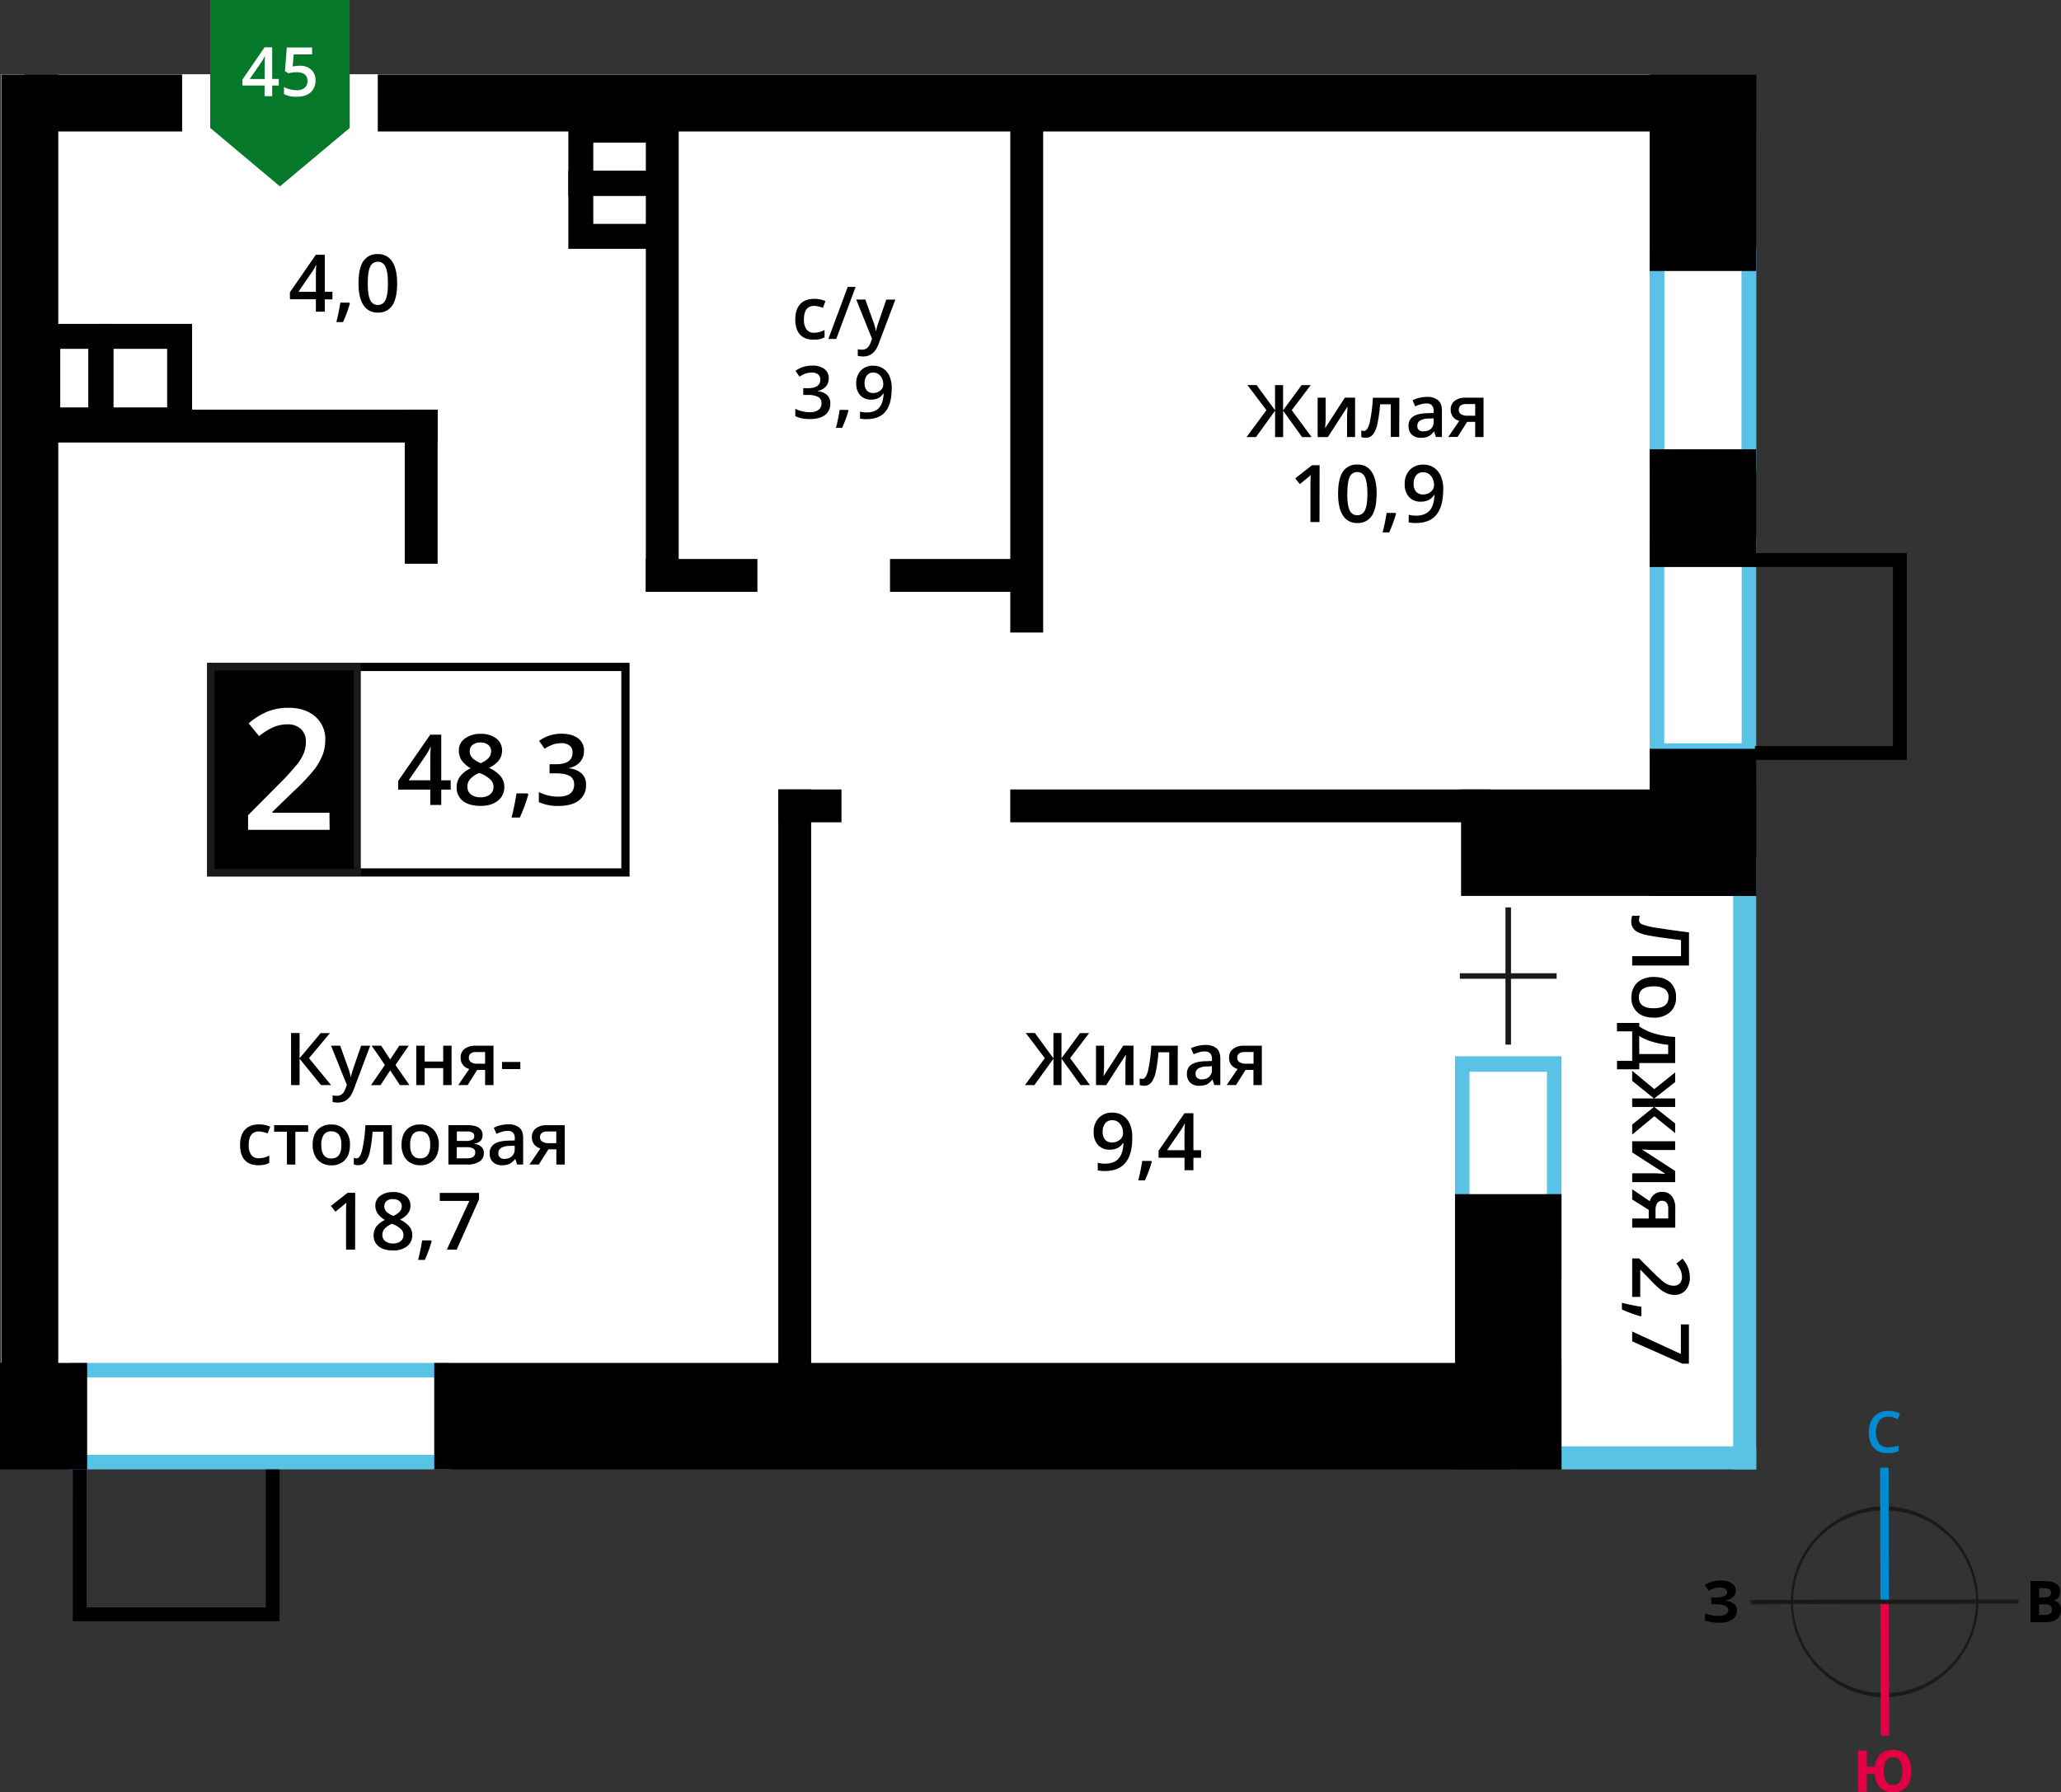
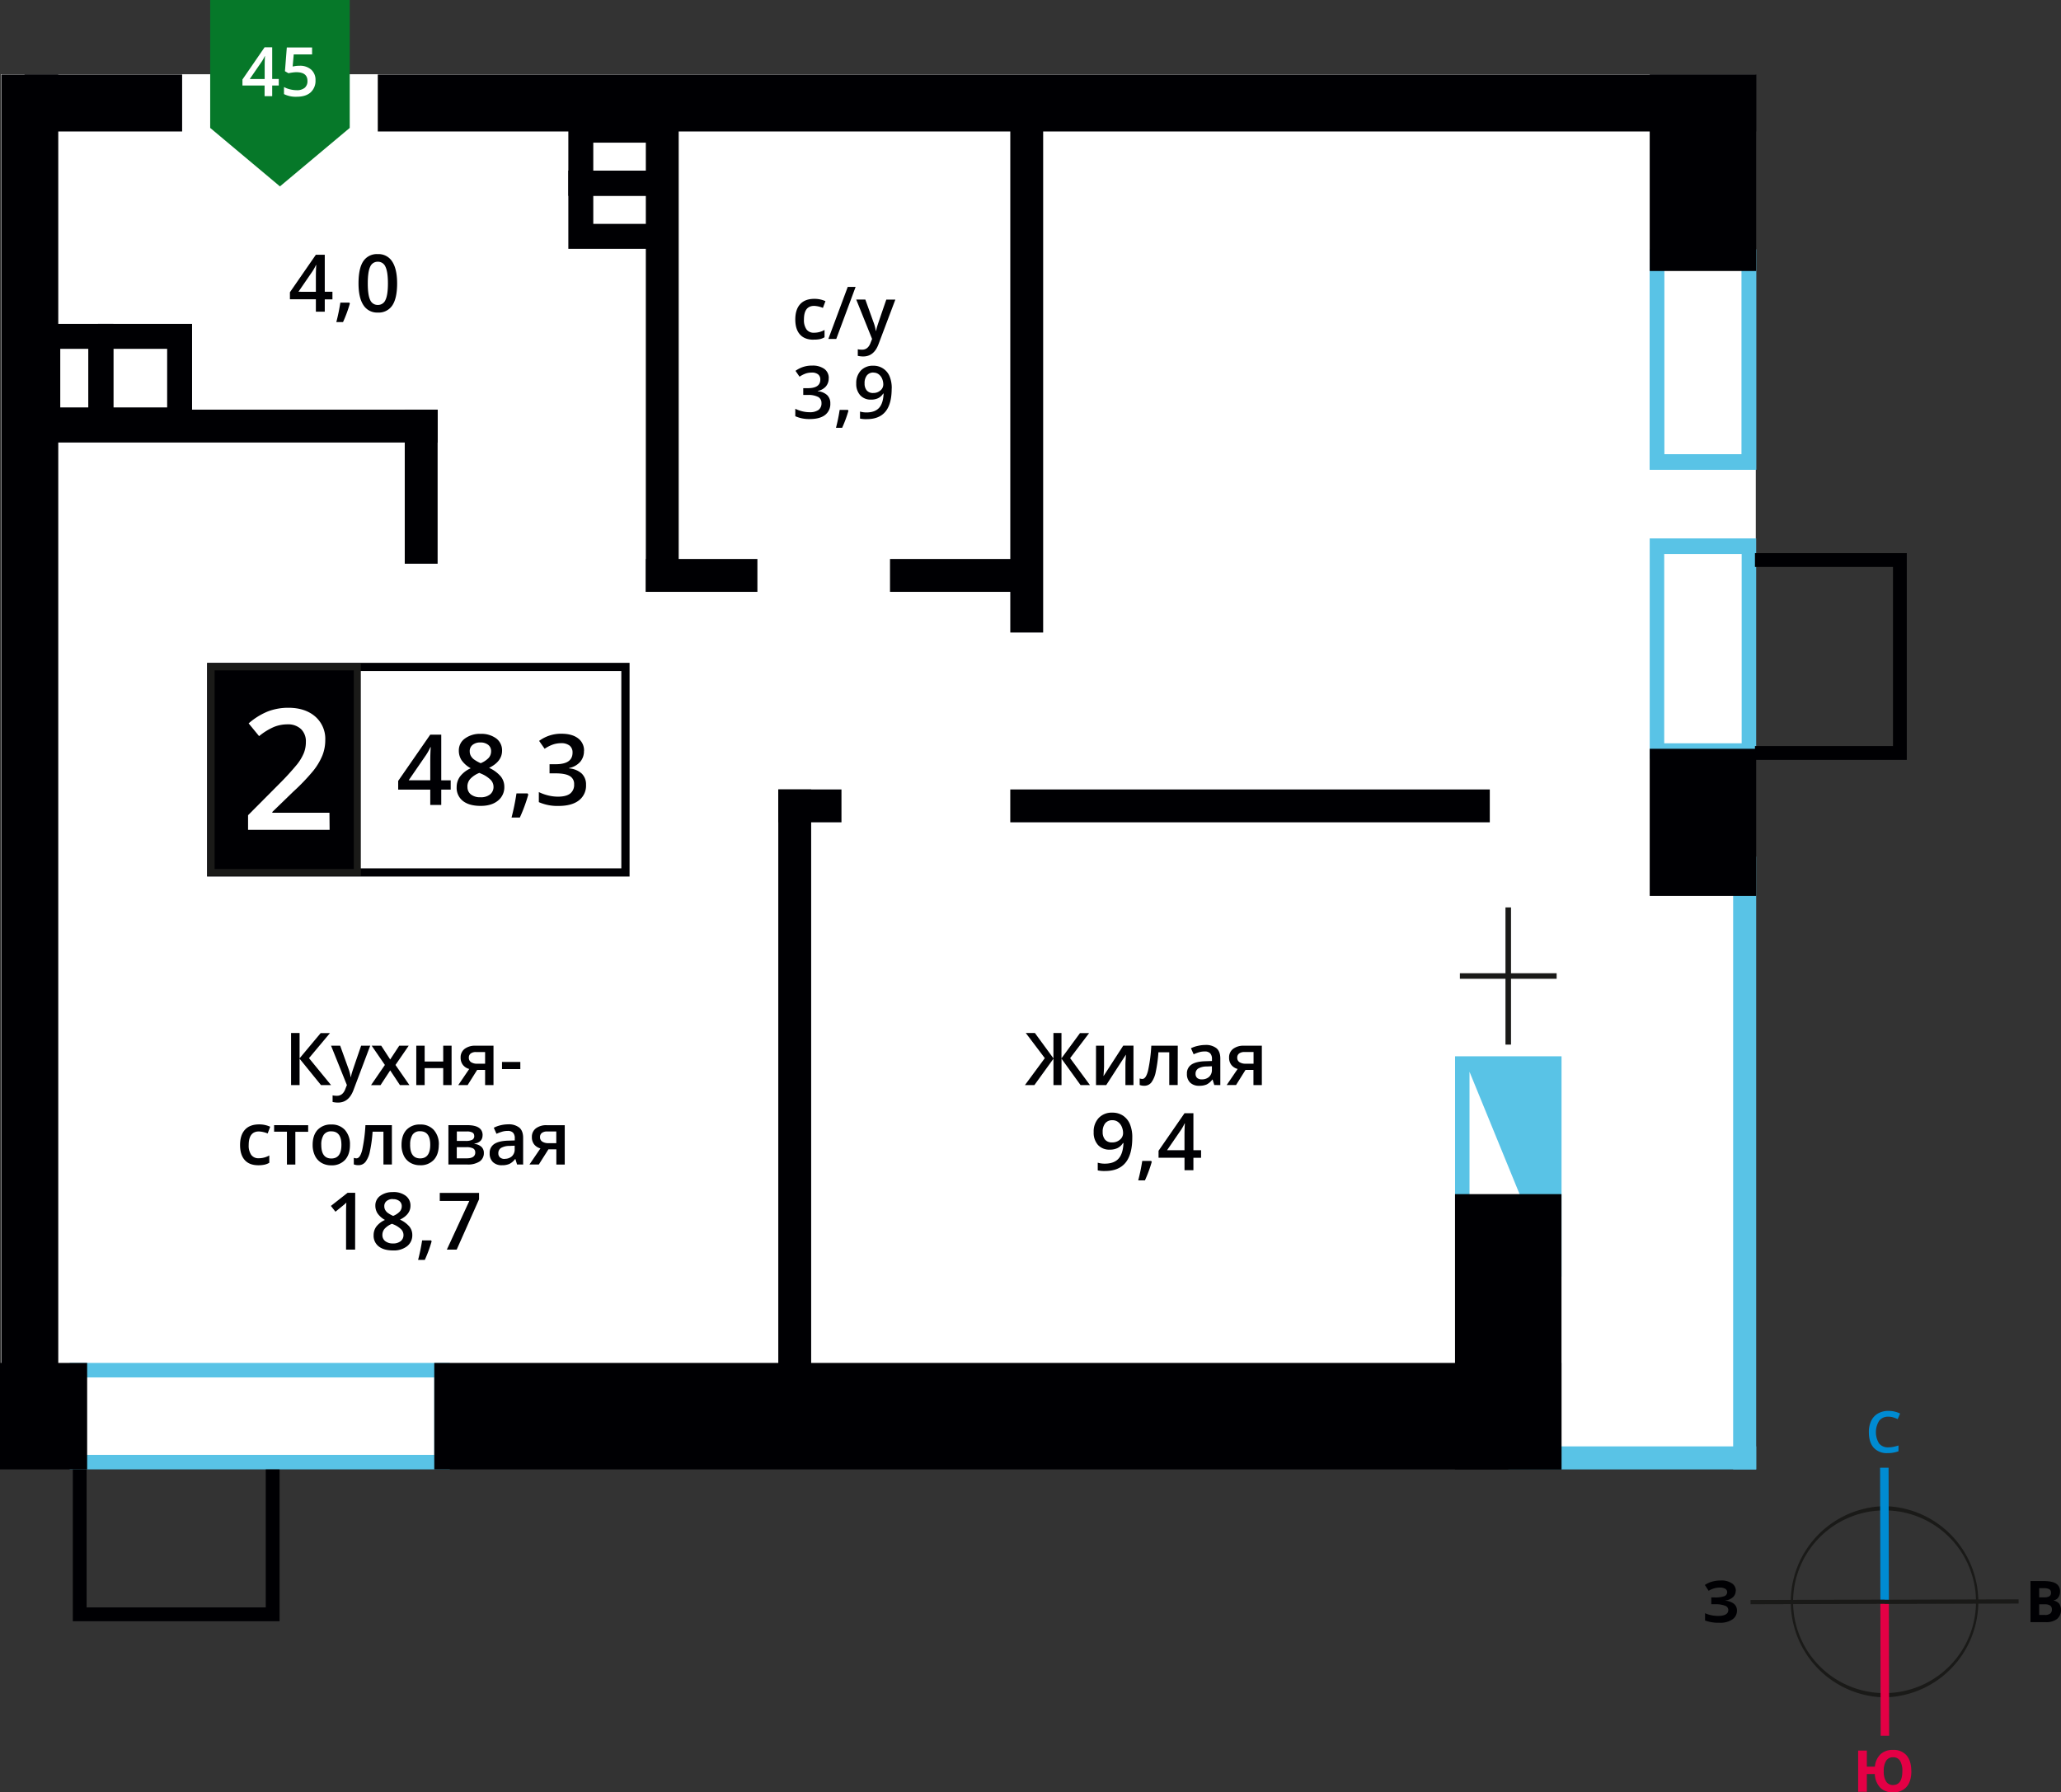
<svg xmlns="http://www.w3.org/2000/svg" viewBox="0 0 1024 890.65">
  <rect x="0" y="0" width="1024" height="890.65" fill="#333333" stroke="none" />
  <title>P15_s1_f6_45</title>
  <path d="M298.39,318.55a47.51,47.51,0,0,1-.1-95h.1a47.51,47.51,0,0,1,.1,95Zm-.09-92.9a45.39,45.39,0,0,0,.09,90.79h.1a45.39,45.39,0,0,0-.1-90.79Z" transform="translate(637.94 524.89)" style="fill:#1a1a18" />
  <rect x="296.22" y="204.46" width="4.22" height="66.59" transform="translate(637.43 525.55) rotate(-0.13)" style="fill:#008bd2" />
  <rect x="296.36" y="271.05" width="4.22" height="66.59" transform="translate(637.28 525.55) rotate(-0.13)" style="fill:#e40045" />
  <rect x="231.82" y="270.06" width="66.59" height="2.11" transform="translate(637.13 525.69) rotate(-0.17)" style="fill:#1a1a18" />
  <rect x="298.4" y="269.92" width="66.59" height="2.11" transform="translate(637.13 525.89) rotate(-0.17)" style="fill:#1a1a18" />
  <path d="M300.27,179.08a5.5,5.5,0,0,0-4.53,2,10.69,10.69,0,0,0-.06,11.31,5.6,5.6,0,0,0,4.59,1.93,12.06,12.06,0,0,0,2.52-.26c.81-.17,1.66-.4,2.53-.66v2.87a15.34,15.34,0,0,1-5.45.91A8.71,8.71,0,0,1,293,194.5q-2.41-2.72-2.4-7.78a12.59,12.59,0,0,1,1.16-5.58,8.3,8.3,0,0,1,3.38-3.66,10.2,10.2,0,0,1,5.19-1.27,12.93,12.93,0,0,1,5.79,1.31l-1.2,2.78a17.05,17.05,0,0,0-2.19-.86,7.88,7.88,0,0,0-2.43-.37" transform="translate(637.94 524.89)" style="fill:#008bd2" />
  <path d="M298,355.22a9.25,9.25,0,0,0,1.17,5.15,3.87,3.87,0,0,0,3.42,1.74q4.64,0,4.64-6.89a9.42,9.42,0,0,0-1.15-5.16,3.84,3.84,0,0,0-3.43-1.74,3.93,3.93,0,0,0-3.47,1.74,9.26,9.26,0,0,0-1.18,5.16m13.71,0q0,5-2.35,7.78a8.43,8.43,0,0,1-6.76,2.75,8.58,8.58,0,0,1-6.36-2.33,10.46,10.46,0,0,1-2.69-6.77H289.6v8.82h-4.33V345h4.33v8h4a9.69,9.69,0,0,1,2.78-6.18,8.75,8.75,0,0,1,6.22-2.15,8.38,8.38,0,0,1,6.75,2.74Q311.68,350.2,311.68,355.22Z" transform="translate(637.94 524.89)" style="fill:#e40045" />
  <path d="M375.23,272.29v5.32h2.82a4.17,4.17,0,0,0,2.64-.69,2.51,2.51,0,0,0,.85-2.09q0-2.54-3.64-2.54Zm0-3.44h2.52a4.62,4.62,0,0,0,2.55-.54,2,2,0,0,0,.79-1.81,1.81,1.81,0,0,0-.86-1.69,5.55,5.55,0,0,0-2.72-.51h-2.28Zm-4.33-8.1h6.36q4.35,0,6.31,1.24a4.31,4.31,0,0,1,2,3.94,5,5,0,0,1-.86,3,3.43,3.43,0,0,1-2.28,1.41v.14a4.52,4.52,0,0,1,2.8,1.62,5.9,5.9,0,0,1-1.16,7.52,8.72,8.72,0,0,1-5.49,1.56H370.9Z" transform="translate(637.94 524.89)" style="fill:#000003" />
  <path d="M224.44,265.54a4.22,4.22,0,0,1-1.4,3.26,6.91,6.91,0,0,1-3.79,1.64v.08a7.71,7.71,0,0,1,4.31,1.55,4.13,4.13,0,0,1,1.5,3.31,5.18,5.18,0,0,1-2.29,4.46,10.68,10.68,0,0,1-6.33,1.64,19.47,19.47,0,0,1-7.22-1.11v-3.64a13.11,13.11,0,0,0,3.08,1,16.79,16.79,0,0,0,3.31.36q5.15,0,5.16-3a2.29,2.29,0,0,0-1.65-2.08,12.8,12.8,0,0,0-4.9-.73h-1.92v-3.38H214a13.24,13.24,0,0,0,4.72-.61,2.1,2.1,0,0,0,1.48-2,1.92,1.92,0,0,0-.92-1.67,5.06,5.06,0,0,0-2.79-.62A10.4,10.4,0,0,0,211,265.6l-1.89-2.9a12.85,12.85,0,0,1,3.71-1.69,16.41,16.41,0,0,1,4.35-.54,9.13,9.13,0,0,1,5.33,1.4,4.3,4.3,0,0,1,2,3.67" transform="translate(637.94 524.89)" style="fill:#000003" />
  <polygon points="484.61 725.79 0.44 725.79 0.44 36.89 673.92 36.89 769.13 36.89 872.36 36.89 872.36 436.49 866.84 436.49 866.84 726.49 737.96 726.49 737.96 725.79 484.61 725.79" style="fill:#fff;fill-rule:evenodd" />
  <path d="M-594-351.55H-608v29.12H-594Zm-20.26-12.39h32.65V-310h-38.84v-53.9Z" transform="translate(637.94 524.89)" style="fill:#000003" />
  <path d="M-554.89-351.55h-26.75v29.12h26.75Zm-32.95-12.39h45.33V-310H-594v-53.9Z" transform="translate(637.94 524.89)" style="fill:#000003" />
  <rect x="749.37" y="718.73" width="123.19" height="11.44" style="fill:#59c3e6" />
  <rect x="861.11" y="425.64" width="11.44" height="304.53" style="fill:#59c3e6" />
  <path d="M-422.19,159.58H-595.61v38.48h173.42Zm-181.15-7.21h188.88v52.9H-603.34Z" transform="translate(637.94 524.89)" style="fill:#59c3e6;fill-rule:evenodd" />
  <path d="M188.92-393.26v94.07H227.4v-94.07Zm-7.21,101.79V-401h52.9v109.52Z" transform="translate(637.94 524.89)" style="fill:#59c3e6;fill-rule:evenodd" />
  <path d="M188.92-393.26v94.07H227.4v-94.07Zm-7.21,101.79V-401h52.9v109.52Z" transform="translate(637.94 524.89)" style="fill:#59c3e6;fill-rule:evenodd" />
  <path d="M188.92-249.6v94.07H227.4V-249.6Zm-7.21,101.79V-257.33h52.9v109.52Z" transform="translate(637.94 524.89)" style="fill:#59c3e6;fill-rule:evenodd" />
-   <path d="M92.18,7.69v94.07h38.49V7.69ZM85,109.48V0h52.9V109.48Z" transform="translate(637.94 524.89)" style="fill:#59c3e6;fill-rule:evenodd" />
+   <path d="M92.18,7.69v94.07h38.49ZM85,109.48V0h52.9V109.48Z" transform="translate(637.94 524.89)" style="fill:#59c3e6;fill-rule:evenodd" />
  <rect y="677.26" width="43.3" height="52.9" style="fill:#000003" />
  <rect x="215.77" y="677.26" width="560.05" height="52.9" style="fill:#000003" />
-   <rect x="725.93" y="392.29" width="146.63" height="52.9" style="fill:#000003" />
  <rect x="23.02" y="203.56" width="194.41" height="16.33" style="fill:#000003" />
  <rect x="320.88" y="277.77" width="55.43" height="16.33" style="fill:#000003" />
  <rect x="442.2" y="277.77" width="72.65" height="16.33" style="fill:#000003" />
  <rect x="501.95" y="392.29" width="238.25" height="16.33" style="fill:#000003" />
  <rect x="386.69" y="392.29" width="31.39" height="16.33" style="fill:#000003" />
  <rect x="201.1" y="203.56" width="16.33" height="76.56" style="fill:#000003" />
  <rect x="320.88" y="56.67" width="16.33" height="237.42" style="fill:#000003" />
  <rect x="501.96" y="56.67" width="16.33" height="257.64" style="fill:#000003" />
  <rect x="386.69" y="392.29" width="16.33" height="302.66" style="fill:#000003" />
  <rect x="187.7" y="37.02" width="684.86" height="28.31" style="fill:#000003" />
  <rect x="12.21" y="37.02" width="78.28" height="28.31" style="fill:#000003" />
  <rect x="0.64" y="37.02" width="28.31" height="652.8" style="fill:#000003" />
  <rect x="819.65" y="372.08" width="52.9" height="73.12" style="fill:#000003" />
  <rect x="722.92" y="593.38" width="52.9" height="136.78" style="fill:#000003" />
-   <rect x="819.65" y="223.26" width="52.9" height="58.49" style="fill:#000003" />
  <rect x="819.65" y="37.02" width="52.9" height="97.64" style="fill:#000003" />
  <path d="M-343.17-454v14.06H-314V-454Zm-12.39,20.26v-32.65h53.9v38.84h-53.9Z" transform="translate(637.94 524.89)" style="fill:#000003" />
  <path d="M-343.17-427.71v14.07H-314v-14.07Zm-12.39,20.26v-32.65h53.9v38.84h-53.9Z" transform="translate(637.94 524.89)" style="fill:#000003" />
  <polygon points="36.18 733.59 36.18 730.17 43.03 730.17 43.03 798.75 132.04 798.75 132.04 730.17 138.9 730.17 138.9 805.61 36.17 805.61 36.18 733.59" style="fill:#000003" />
  <polygon points="875.37 377.59 871.94 377.59 871.94 370.73 940.52 370.73 940.52 281.72 871.94 281.72 871.94 274.86 947.38 274.86 947.38 377.59 875.37 377.59" style="fill:#000003" />
  <rect x="725.34" y="483.62" width="48.07" height="2.75" style="fill:#1a1a18" />
  <rect x="747.99" y="450.91" width="2.75" height="68.17" style="fill:#1a1a18" />
-   <path d="M69.3-290.23a4.41,4.41,0,0,0-3.62,1.53,6.65,6.65,0,0,0-1.25,4.32,5.67,5.67,0,0,0,1.17,3.79,4.38,4.38,0,0,0,3.54,1.39A5.65,5.65,0,0,0,73-280.57a4.15,4.15,0,0,0,1.56-3.21,7.84,7.84,0,0,0-.67-3.22A5.79,5.79,0,0,0,72-289.36a4.55,4.55,0,0,0-2.74-.87m9.84,8.66q0,8.34-3.36,12.45T65.67-265a15.5,15.5,0,0,1-3.69-.31v-3.81a12.74,12.74,0,0,0,3.46.48q4.59,0,6.85-2.47t2.47-7.77h-.23a6.78,6.78,0,0,1-2.75,2.51,8.65,8.65,0,0,1-3.77.77,7.6,7.6,0,0,1-5.89-2.33,9.1,9.1,0,0,1-2.14-6.4,9.79,9.79,0,0,1,2.48-7A8.87,8.87,0,0,1,69.22-294a9.33,9.33,0,0,1,5.25,1.47,9.41,9.41,0,0,1,3.46,4.25A16.67,16.67,0,0,1,79.15-281.57Zm-23.44,12a65.23,65.23,0,0,1-3.4,9.24H49A95.82,95.82,0,0,0,51-270h4.46Zm-24.22-10q0,5.77,1.19,8.24a4,4,0,0,0,3.79,2.47,4,4,0,0,0,3.82-2.51q1.21-2.51,1.21-8.2t-1.21-8.21a4,4,0,0,0-3.82-2.54,4,4,0,0,0-3.79,2.49Q31.48-285.29,31.49-279.52Zm14.58,0q0,7.36-2.36,10.93A8.07,8.07,0,0,1,36.47-265a8,8,0,0,1-7.15-3.69q-2.43-3.69-2.43-10.81,0-7.47,2.37-11a8.07,8.07,0,0,1,7.21-3.54,8,8,0,0,1,7.16,3.71Q46.06-286.65,46.06-279.51Zm-28.37,14.1H13.15v-18.22q0-3.26.16-5.17c-.3.3-.66.65-1.09,1s-1.87,1.55-4.34,3.55l-2.27-2.88,8.3-6.52h3.78Zm69.2-55.91A2.53,2.53,0,0,0,88-319.06a5.49,5.49,0,0,0,3.06.75H95v-5.8H90.44a4.21,4.21,0,0,0-2.63.72A2.47,2.47,0,0,0,86.89-321.32Zm-.6,13.62H81.63l5.45-8a5.86,5.86,0,0,1-3.12-2,5.74,5.74,0,0,1-1.13-3.62,5.23,5.23,0,0,1,2-4.34,8.48,8.48,0,0,1,5.41-1.56h8.91v19.57H95v-7.54H91Zm-17-2.83A5.14,5.14,0,0,0,73-311.79a4.6,4.6,0,0,0,1.37-3.55V-317l-2.51.11a8.5,8.5,0,0,0-4.27,1,3,3,0,0,0-1.34,2.68,2.62,2.62,0,0,0,.78,2A3.36,3.36,0,0,0,69.32-310.52Zm6.19,2.83-.83-2.72h-.14A8,8,0,0,1,71.69-308a9,9,0,0,1-3.68.65,6.21,6.21,0,0,1-4.5-1.56,5.83,5.83,0,0,1-1.62-4.41,5.17,5.17,0,0,1,2.25-4.56q2.25-1.54,6.84-1.68l3.38-.11v-1a4,4,0,0,0-.88-2.81,3.57,3.57,0,0,0-2.72-.93,9.33,9.33,0,0,0-2.88.44,22.23,22.23,0,0,0-2.66,1l-1.34-3a14.41,14.41,0,0,1,3.48-1.27,16,16,0,0,1,3.57-.43A8.43,8.43,0,0,1,76.58-326c1.27,1.08,1.9,2.79,1.9,5.11v13.18Zm-18.18,0h-4.2V-324H47.74a68,68,0,0,1-1.34,9.84A12.75,12.75,0,0,1,44.21-309a4.34,4.34,0,0,1-3.52,1.63,5.88,5.88,0,0,1-2.28-.39V-311a3.73,3.73,0,0,0,1.31.25c1.21,0,2.15-1.35,2.84-4.06a77,77,0,0,0,1.62-12.43H57.33ZM20.71-327.26v10c0,1.17-.1,2.89-.28,5.15l9.82-15.18h5.08v19.57h-4v-9.85c0-.54,0-1.42.1-2.63s.12-2.1.16-2.66L21.8-307.7H16.72v-19.57Zm-29.42,6.19-9.45-12.49h4.53L-4.44-321v-12.53h4V-321l9.2-12.53h4.53L3.86-321.07l9.85,13.38H9L-.42-320.81v13.11h-4v-13.11L-13.9-307.7h-4.71Z" transform="translate(637.94 524.89)" style="fill:#000003" />
  <path d="M-49.43,46.67V39.58c0-2.52.07-4.59.19-6.2h-.15a22.05,22.05,0,0,1-1.7,3.09l-7,10.2Zm8.23,3.76H-45v6.17h-4.42V50.42h-12.9V46.94l12.9-18.65H-45V46.67h3.81Zm-24.49,2a65,65,0,0,1-3.4,9.24h-3.33a96.14,96.14,0,0,0,2-9.68H-66ZM-85.21,31.76a4.41,4.41,0,0,0-3.62,1.54,6.64,6.64,0,0,0-1.25,4.31,5.67,5.67,0,0,0,1.17,3.79,4.38,4.38,0,0,0,3.54,1.39,5.65,5.65,0,0,0,3.87-1.37,4.15,4.15,0,0,0,1.56-3.21A7.84,7.84,0,0,0-80.6,35a5.78,5.78,0,0,0-1.86-2.37A4.54,4.54,0,0,0-85.21,31.76Zm9.84,8.66q0,8.34-3.36,12.45T-88.84,57a15.5,15.5,0,0,1-3.69-.31V52.87a12.73,12.73,0,0,0,3.46.48q4.59,0,6.85-2.47t2.47-7.77H-80a6.78,6.78,0,0,1-2.75,2.51,8.63,8.63,0,0,1-3.77.77,7.6,7.6,0,0,1-5.89-2.33,9.09,9.09,0,0,1-2.14-6.4,9.8,9.8,0,0,1,2.48-7A8.87,8.87,0,0,1-85.29,28,9.33,9.33,0,0,1-80,29.48a9.41,9.41,0,0,1,3.46,4.25A16.68,16.68,0,0,1-75.37,40.42ZM-23.22.67a2.53,2.53,0,0,0,1.14,2.26A5.48,5.48,0,0,0-19,3.68h3.88v-5.8h-4.53a4.2,4.2,0,0,0-2.63.72A2.47,2.47,0,0,0-23.22.67Zm-.6,13.62h-4.65l5.45-8a5.86,5.86,0,0,1-3.12-2A5.74,5.74,0,0,1-27.27.64a5.23,5.23,0,0,1,2-4.34,8.48,8.48,0,0,1,5.41-1.56H-11V14.3h-4.17V6.76h-3.94Zm-17-2.83a5.13,5.13,0,0,0,3.64-1.27,4.6,4.6,0,0,0,1.37-3.55V4.95l-2.51.11a8.51,8.51,0,0,0-4.27,1,3,3,0,0,0-1.34,2.68,2.62,2.62,0,0,0,.78,2A3.35,3.35,0,0,0-40.79,11.47Zm6.19,2.83-.83-2.72h-.14A8,8,0,0,1-38.42,14a9,9,0,0,1-3.68.65,6.21,6.21,0,0,1-4.5-1.56,5.82,5.82,0,0,1-1.62-4.41A5.17,5.17,0,0,1-46,4.13q2.25-1.54,6.84-1.68l3.38-.11v-1a4,4,0,0,0-.88-2.81,3.57,3.57,0,0,0-2.72-.93A9.32,9.32,0,0,0-42.22-2a22.28,22.28,0,0,0-2.66,1l-1.34-3A14.42,14.42,0,0,1-42.73-5.2a16.09,16.09,0,0,1,3.57-.43A8.44,8.44,0,0,1-33.53-4c1.27,1.08,1.9,2.79,1.9,5.11V14.3Zm-18.18,0H-57V-2h-5.39a67.79,67.79,0,0,1-1.34,9.84A12.76,12.76,0,0,1-65.9,13a4.34,4.34,0,0,1-3.52,1.63,5.89,5.89,0,0,1-2.28-.39V11a3.75,3.75,0,0,0,1.31.25c1.21,0,2.15-1.35,2.84-4.06A76.72,76.72,0,0,0-65.92-5.27h13.15ZM-89.4-5.27v10c0,1.16-.1,2.89-.28,5.15l9.82-15.18h5.08V14.3h-4V4.44c0-.54,0-1.42.1-2.63s.12-2.1.16-2.66L-88.31,14.3h-5.08V-5.27ZM-118.83.92l-9.45-12.49h4.53L-114.55,1V-11.57h4V1l9.2-12.53h4.53L-106.25.92-96.4,14.3h-4.67l-9.46-13.11V14.3h-4V1.19L-124,14.3h-4.7Z" transform="translate(637.94 524.89)" style="fill:#000003" />
-   <path d="M173,136.75l24.19,11.17V133.24h4v19.52H198l-25-11.11Zm4.14-7.55a65.08,65.08,0,0,1-9.24-3.4v-3.33a95.63,95.63,0,0,0,9.68,2v4.46ZM173,119.56V100.43h3.43l7.32,7.28a62.83,62.83,0,0,0,4.68,4.28,11.42,11.42,0,0,0,2.59,1.53,7,7,0,0,0,2.61.48,4,4,0,0,0,3-1.15,4.41,4.41,0,0,0,1.1-3.18,8.45,8.45,0,0,0-.6-3.14A14.74,14.74,0,0,0,195,103l3-2.45a15.82,15.82,0,0,1,2.81,4.58,13.39,13.39,0,0,1,.83,4.73,9.31,9.31,0,0,1-2.06,6.31,6.93,6.93,0,0,1-5.53,2.38,9.73,9.73,0,0,1-3.63-.69,14.77,14.77,0,0,1-3.54-2.11,48,48,0,0,1-4.93-4.72l-4.75-4.9H177v13.4ZM187.88,71.8A2.76,2.76,0,0,0,185.42,73a6,6,0,0,0-.82,3.34v4.23h6.32V75.68a4.56,4.56,0,0,0-.79-2.87A2.69,2.69,0,0,0,187.88,71.8ZM173,71.14V66.07L181.76,72a6.38,6.38,0,0,1,2.21-3.4,6.25,6.25,0,0,1,4-1.23,5.7,5.7,0,0,1,4.74,2.16,9.26,9.26,0,0,1,1.7,5.9v9.72H173V80.62h8.22v-4.3Zm21.34-24.58H183.42c-1.27,0-3.15-.11-5.62-.31L194.36,57v5.54H173V58.14h10.75c.59,0,1.55,0,2.87.11s2.29.13,2.9.18L173,47.75V42.21h21.34ZM184,20.94h10.36v4.23H184l10.36,8.21v4.79L184,29.78l-11,9.14v-5l10.82-8.75H173V20.94h10.82L173,12.2v-5l11,9.12L194.36,8v4.79ZM176.53-1.12h14.35V-5.71A39.68,39.68,0,0,1,183-7.24a26.74,26.74,0,0,1-6.52-2.85ZM165.47,6.47V2.24H173V-12.39h-7.55v-4.19h11.07v1.74a26.62,26.62,0,0,0,7.88,3.62,42.59,42.59,0,0,0,9.95,1.59v13H176.53V6.47Zm18.26-41.22q-7.39,0-7.39,5.46t7.39,5.41q7.31,0,7.31-5.44a4.64,4.64,0,0,0-1.89-4.14A9.6,9.6,0,0,0,183.73-34.75Zm0,15.54q-5.24,0-8.17-2.68a9.63,9.63,0,0,1-2.94-7.47A10.2,10.2,0,0,1,174-34.65a8.89,8.89,0,0,1,3.89-3.54,13.24,13.24,0,0,1,5.87-1.23q5.2,0,8.11,2.66a9.67,9.67,0,0,1,2.92,7.51,9.41,9.41,0,0,1-3,7.34A11.54,11.54,0,0,1,183.73-19.21ZM173-45.12v-4.62h24.27v-8q-12.35-1.52-16.81-2.44c-3-.61-5-1.48-6.21-2.58a5.62,5.62,0,0,1-1.69-4.4,7.48,7.48,0,0,1,.48-2.69h3.83a5.33,5.33,0,0,0-.48,2.15,2.4,2.4,0,0,0,1.67,2.17,35.38,35.38,0,0,0,7.39,1.72q5.71.94,15.77,2.23v16.48Z" transform="translate(637.94 524.89)" style="fill:#000003" />
  <path d="M-415.93,96.07l11.17-24.19h-14.68v-4h19.52v3.17l-11.11,25Zm-7.55-4.14a65.06,65.06,0,0,1-3.4,9.24h-3.33a95.79,95.79,0,0,0,2-9.69h4.46Zm-19.28-21a4.76,4.76,0,0,0-3.11,1A3.17,3.17,0,0,0-447,74.52a3.75,3.75,0,0,0,.43,1.8,4.66,4.66,0,0,0,1.23,1.44,14.63,14.63,0,0,0,2.74,1.55,9,9,0,0,0,3.27-2.15,3.93,3.93,0,0,0,1-2.64,3.16,3.16,0,0,0-1.19-2.59A4.86,4.86,0,0,0-442.76,71Zm-5.19,17.79a3.74,3.74,0,0,0,1.4,3.12A6,6,0,0,0-442.72,93a5.86,5.86,0,0,0,3.87-1.15,3.83,3.83,0,0,0,1.38-3.12,4,4,0,0,0-1.27-2.86,12,12,0,0,0-3.86-2.4l-.56-.25a9.93,9.93,0,0,0-3.67,2.46A4.68,4.68,0,0,0-447.95,88.76Zm5.23-21.26a10,10,0,0,1,6.35,1.84A6,6,0,0,1-434,74.26q0,4.34-5.21,6.9a13.46,13.46,0,0,1,4.72,3.5,6.62,6.62,0,0,1,1.4,4.1,6.87,6.87,0,0,1-2.57,5.6,10.64,10.64,0,0,1-7,2.11q-4.6,0-7.12-2a6.68,6.68,0,0,1-2.53-5.59A7.19,7.19,0,0,1-451,84.67a11,11,0,0,1,4.33-3.35,10.9,10.9,0,0,1-3.68-3.26,7,7,0,0,1-1.1-3.85A5.81,5.81,0,0,1-449,69.31,10.16,10.16,0,0,1-442.72,67.49ZM-461.5,96.07H-466V77.85q0-3.26.16-5.17c-.3.3-.66.64-1.09,1s-1.87,1.55-4.34,3.55l-2.27-2.88,8.3-6.52h3.78Zm91.87-55.92a2.52,2.52,0,0,0,1.14,2.26,5.48,5.48,0,0,0,3.06.75h3.88v-5.8h-4.53a4.19,4.19,0,0,0-2.63.72A2.47,2.47,0,0,0-369.63,40.15Zm-.6,13.62h-4.65l5.45-8a5.86,5.86,0,0,1-3.12-2,5.75,5.75,0,0,1-1.13-3.63,5.23,5.23,0,0,1,2-4.34,8.49,8.49,0,0,1,5.41-1.56h8.92V53.78h-4.17V46.24h-3.94Zm-17-2.83a5.14,5.14,0,0,0,3.64-1.27,4.61,4.61,0,0,0,1.37-3.55v-1.7l-2.51.11a8.52,8.52,0,0,0-4.27,1,3,3,0,0,0-1.34,2.68,2.62,2.62,0,0,0,.78,2A3.36,3.36,0,0,0-387.2,51Zm6.19,2.83-.83-2.72H-382a7.94,7.94,0,0,1-2.85,2.43,9,9,0,0,1-3.68.65,6.21,6.21,0,0,1-4.5-1.56,5.82,5.82,0,0,1-1.62-4.41,5.17,5.17,0,0,1,2.25-4.56q2.25-1.54,6.84-1.68l3.38-.11v-1A4,4,0,0,0-383,38a3.56,3.56,0,0,0-2.72-.93,9.38,9.38,0,0,0-2.88.44,22.53,22.53,0,0,0-2.66,1l-1.34-3a14.29,14.29,0,0,1,3.48-1.27,15.92,15.92,0,0,1,3.57-.43,8.42,8.42,0,0,1,5.63,1.63c1.27,1.08,1.9,2.79,1.9,5.11V53.78Zm-21.3-14.2a1.8,1.8,0,0,0-.91-1.7,5.6,5.6,0,0,0-2.71-.52h-5v4.71h4.42a7.4,7.4,0,0,0,3.17-.54A2,2,0,0,0-402.31,39.58Zm.51,8.18a2.1,2.1,0,0,0-1.09-2,7.18,7.18,0,0,0-3.29-.59H-411V50.7h4.9Q-401.8,50.7-401.8,47.75Zm3.65-8.54q0,3.47-4.05,4.2v.14A5.79,5.79,0,0,1-398.74,45a4,4,0,0,1,1.2,3,4.9,4.9,0,0,1-2.12,4.27,10.6,10.6,0,0,1-6.15,1.5h-9.34V34.21h9.31Q-398.15,34.21-398.15,39.22Zm-36,4.74q0,6.78,5,6.78t5-6.78q0-6.7-5-6.7A4.26,4.26,0,0,0-433,39,8.82,8.82,0,0,0-434.15,44Zm14.25,0q0,4.8-2.46,7.49a8.83,8.83,0,0,1-6.85,2.69,9.36,9.36,0,0,1-4.85-1.24,8.16,8.16,0,0,1-3.24-3.56A12.13,12.13,0,0,1-438.44,44q0-4.76,2.44-7.43a8.87,8.87,0,0,1,6.89-2.67,8.63,8.63,0,0,1,6.73,2.73A10.58,10.58,0,0,1-419.91,44Zm-23.3,9.82h-4.2V37.47h-5.39a68,68,0,0,1-1.34,9.84,12.74,12.74,0,0,1-2.19,5.16,4.34,4.34,0,0,1-3.52,1.63,5.91,5.91,0,0,1-2.28-.39V50.45a3.73,3.73,0,0,0,1.31.25c1.21,0,2.15-1.35,2.84-4.06a76.67,76.67,0,0,0,1.62-12.43h13.15ZM-478.31,44q0,6.78,5,6.78t5-6.78q0-6.7-5-6.7a4.26,4.26,0,0,0-3.8,1.73A8.82,8.82,0,0,0-478.31,44Zm14.25,0q0,4.8-2.46,7.49a8.83,8.83,0,0,1-6.85,2.69,9.36,9.36,0,0,1-4.85-1.24,8.16,8.16,0,0,1-3.24-3.56A12.12,12.12,0,0,1-482.6,44q0-4.76,2.44-7.43a8.87,8.87,0,0,1,6.89-2.67,8.63,8.63,0,0,1,6.73,2.73A10.58,10.58,0,0,1-464.07,44Zm-20.77-9.75v3.26h-6.37V53.78h-4.18V37.47h-6.37V34.21ZM-509.6,54.14q-4.44,0-6.75-2.6t-2.31-7.44q0-4.95,2.41-7.6t7-2.66A13.1,13.1,0,0,1-503.69,35l-1.26,3.35a12.62,12.62,0,0,0-4.35-1q-5.07,0-5.07,6.74A8.07,8.07,0,0,0-513.11,49a4.37,4.37,0,0,0,3.71,1.66,10.63,10.63,0,0,0,5.26-1.38v3.63a8.13,8.13,0,0,1-2.38.94A14.41,14.41,0,0,1-509.6,54.14ZM-388.52,6.36V2.81h9.1V6.36ZM-405,.68a2.52,2.52,0,0,0,1.14,2.26,5.48,5.48,0,0,0,3.06.75h3.88v-5.8h-4.53a4.19,4.19,0,0,0-2.63.72A2.48,2.48,0,0,0-405,.68Zm-.6,13.62h-4.65l5.45-8a5.87,5.87,0,0,1-3.12-2A5.74,5.74,0,0,1-409.08.64a5.23,5.23,0,0,1,2-4.34,8.49,8.49,0,0,1,5.41-1.56h8.92V14.3h-4.17V6.76h-3.94ZM-426.95-5.27V2.59h9.22V-5.27h4.16V14.3h-4.16V5.86h-9.22V14.3h-4.16V-5.27ZM-446.71,4.3l-6.56-9.57h4.74l4.46,6.85,4.5-6.85h4.7l-6.58,9.57,6.92,10h-4.71L-444.07,7l-4.81,7.33h-4.71Zm-26.75-9.57h4.53l4,11.1a21,21,0,0,1,1.2,4.46h.14A18.51,18.51,0,0,1-463,7.92q.42-1.39,4.49-13.19H-454l-8.36,22.16Q-464.69,23-470,23a12.09,12.09,0,0,1-2.69-.3V19.41a9.91,9.91,0,0,0,2.14.21q3,0,4.23-3.49l.73-1.84Zm0,19.57h-5L-489.09,1.19V14.3h-4.23V-11.57h4.23V1l10.47-12.53H-474L-484.42.92Z" transform="translate(637.94 524.89)" style="fill:#000003" />
  <rect x="104.91" y="331.41" width="205.83" height="102.14" style="fill:#fff" />
  <path d="M-329.24-191.46H-531v98.08h201.76ZM-533-195.52h207.86V-89.31H-535.07V-195.52Z" transform="translate(637.94 524.89)" style="fill:#000003" />
  <path d="M-347.8-151.78a8.07,8.07,0,0,1-1.93,5.52,9.77,9.77,0,0,1-5.44,3v.19a10.52,10.52,0,0,1,6.3,2.61,7.48,7.48,0,0,1,2.1,5.55,9.21,9.21,0,0,1-3.56,7.76q-3.55,2.74-10.11,2.74a22.69,22.69,0,0,1-9.78-1.89v-5a22.5,22.5,0,0,0,4.7,1.69,20.42,20.42,0,0,0,4.78.59q4.05,0,6.05-1.51a5.43,5.43,0,0,0,2-4.65,4.43,4.43,0,0,0-2.21-4.11q-2.22-1.31-7-1.31h-3v-4.54h3.08q8.35,0,8.35-5.77a4.28,4.28,0,0,0-1.46-3.47,6.58,6.58,0,0,0-4.3-1.21A13,13,0,0,0-363-155a18.11,18.11,0,0,0-4.34,2.18l-2.74-3.91A18.28,18.28,0,0,1-359-160.29q5.27,0,8.24,2.26a7.43,7.43,0,0,1,3,6.24m-27.7,21.73a80.34,80.34,0,0,1-4.2,11.42h-4.12a117.85,117.85,0,0,0,2.45-12h5.51Zm-23.81-25.89a5.89,5.89,0,0,0-3.84,1.18,3.92,3.92,0,0,0-1.45,3.21,4.61,4.61,0,0,0,.53,2.22,5.74,5.74,0,0,0,1.52,1.77,18.09,18.09,0,0,0,3.39,1.92,11.21,11.21,0,0,0,4-2.66,4.86,4.86,0,0,0,1.18-3.26,3.9,3.9,0,0,0-1.46-3.21A6,6,0,0,0-399.31-155.94Zm-6.41,22a4.62,4.62,0,0,0,1.73,3.85,7.41,7.41,0,0,0,4.73,1.38,7.25,7.25,0,0,0,4.78-1.42,4.73,4.73,0,0,0,1.7-3.85,4.93,4.93,0,0,0-1.57-3.53,14.84,14.84,0,0,0-4.77-3l-.69-.31a12.28,12.28,0,0,0-4.53,3A5.79,5.79,0,0,0-405.72-134Zm6.46-26.27a12.33,12.33,0,0,1,7.85,2.28,7.35,7.35,0,0,1,2.88,6.08q0,5.36-6.44,8.53a16.6,16.6,0,0,1,5.84,4.32,8.18,8.18,0,0,1,1.72,5.06,8.48,8.48,0,0,1-3.17,6.92q-3.17,2.6-8.58,2.6-5.68,0-8.8-2.43a8.24,8.24,0,0,1-3.13-6.9,8.88,8.88,0,0,1,1.64-5.23,13.58,13.58,0,0,1,5.35-4.14,13.43,13.43,0,0,1-4.55-4,8.61,8.61,0,0,1-1.36-4.76,7.17,7.17,0,0,1,3-6A12.54,12.54,0,0,1-399.26-160.24Zm-24.95,23.05v-8.76c0-3.12.08-5.66.24-7.66h-.19a27.33,27.33,0,0,1-2.1,3.82l-8.66,12.6Zm10.16,4.64h-4.7v7.62h-5.46v-7.62h-15.94v-4.31l15.94-23h5.46v22.71h4.7Z" transform="translate(637.94 524.89)" style="fill:#000003" />
  <rect x="104.91" y="331.41" width="72.61" height="102.14" style="fill:#000003" />
  <path d="M-462.15-191.76h-69.17v98.7h69.17ZM-533-195.21h74.33V-89.62h-76.05V-195.21Z" transform="translate(637.94 524.89)" style="fill:#1a1a18" />
  <path d="M-474.17-112.53h-40.52v-7.27l15.42-15.5a132.3,132.3,0,0,0,9.05-9.91,24,24,0,0,0,3.25-5.5,14.76,14.76,0,0,0,1-5.53,8.43,8.43,0,0,0-2.43-6.38,9.35,9.35,0,0,0-6.73-2.33,17.93,17.93,0,0,0-6.66,1.27,31.3,31.3,0,0,0-7.42,4.58l-5.19-6.33a33.59,33.59,0,0,1,9.7-6,28.42,28.42,0,0,1,10-1.76q8.33,0,13.37,4.35a14.68,14.68,0,0,1,5,11.71,20.66,20.66,0,0,1-1.45,7.69,31.54,31.54,0,0,1-4.47,7.51,101.33,101.33,0,0,1-10,10.44l-10.38,10.06v.4h28.38Z" transform="translate(637.94 524.89)" style="fill:#fff" />
  <path d="M-203.9-339.77a4,4,0,0,0-3.32,1.41,6.09,6.09,0,0,0-1.15,4,5.21,5.21,0,0,0,1.07,3.48,4,4,0,0,0,3.25,1.27,5.18,5.18,0,0,0,3.54-1.26,3.81,3.81,0,0,0,1.43-2.94,7.23,7.23,0,0,0-.61-2.95,5.32,5.32,0,0,0-1.71-2.17,4.17,4.17,0,0,0-2.51-.8m9,7.94q0,7.65-3.08,11.41t-9.27,3.77a14.23,14.23,0,0,1-3.38-.28v-3.49a11.65,11.65,0,0,0,3.17.44q4.21,0,6.28-2.26t2.26-7.12h-.21a6.2,6.2,0,0,1-2.52,2.3,7.92,7.92,0,0,1-3.46.71,7,7,0,0,1-5.4-2.14,8.35,8.35,0,0,1-2-5.87,9,9,0,0,1,2.28-6.44,8.13,8.13,0,0,1,6.2-2.4,8.55,8.55,0,0,1,4.81,1.35A8.6,8.6,0,0,1-196-338,15.25,15.25,0,0,1-194.88-331.83Zm-21.49,11a59.68,59.68,0,0,1-3.12,8.47h-3.06a87.56,87.56,0,0,0,1.82-8.88h4.09Zm-9.81-16.12a6,6,0,0,1-1.43,4.09,7.23,7.23,0,0,1-4,2.2v.14a7.81,7.81,0,0,1,4.68,1.94,5.55,5.55,0,0,1,1.56,4.12,6.84,6.84,0,0,1-2.64,5.76q-2.64,2-7.5,2a16.86,16.86,0,0,1-7.26-1.4v-3.7a16.77,16.77,0,0,0,3.48,1.26,15.2,15.2,0,0,0,3.55.44,7.46,7.46,0,0,0,4.49-1.12,4,4,0,0,0,1.49-3.45,3.29,3.29,0,0,0-1.64-3,10.57,10.57,0,0,0-5.17-1h-2.25V-332h2.28q6.2,0,6.2-4.28a3.17,3.17,0,0,0-1.08-2.57,4.89,4.89,0,0,0-3.19-.9,9.61,9.61,0,0,0-2.83.42,13.31,13.31,0,0,0-3.22,1.62l-2-2.9a13.55,13.55,0,0,1,8.26-2.61,9.89,9.89,0,0,1,6.11,1.68A5.52,5.52,0,0,1-226.18-336.93Zm13.69-39.12H-208l4,11.1a20.93,20.93,0,0,1,1.2,4.46h.14a18.51,18.51,0,0,1,.59-2.36q.42-1.39,4.49-13.19h4.49l-8.36,22.16q-2.28,6.1-7.61,6.1a12,12,0,0,1-2.69-.3v-3.28a9.91,9.91,0,0,0,2.14.21q3,0,4.23-3.49l.73-1.84Zm-.31-6.3-9.62,25.87h-3.93l9.64-25.87Zm-20.91,26.24q-4.44,0-6.75-2.6t-2.31-7.44q0-4.95,2.41-7.6t7-2.66a13.09,13.09,0,0,1,5.57,1.15l-1.26,3.35a12.62,12.62,0,0,0-4.35-1q-5.07,0-5.07,6.74a8.07,8.07,0,0,0,1.26,4.94,4.37,4.37,0,0,0,3.71,1.66,10.63,10.63,0,0,0,5.26-1.38v3.63a8.09,8.09,0,0,1-2.38.94A14.34,14.34,0,0,1-233.71-356.13Z" transform="translate(637.94 524.89)" style="fill:#000003" />
  <path d="M-455.21-384.07q0,5.77,1.19,8.24a4,4,0,0,0,3.8,2.47,4,4,0,0,0,3.81-2.51q1.21-2.51,1.21-8.2t-1.21-8.22a4,4,0,0,0-3.81-2.54,4,4,0,0,0-3.8,2.49q-1.19,2.49-1.19,8.26m14.58,0q0,7.36-2.37,10.93a8.07,8.07,0,0,1-7.23,3.57,8,8,0,0,1-7.15-3.69q-2.43-3.68-2.43-10.81,0-7.47,2.37-11a8.07,8.07,0,0,1,7.21-3.54,8,8,0,0,1,7.16,3.71Q-440.64-391.2-440.63-384.06Zm-23.48,10a65,65,0,0,1-3.4,9.24h-3.33a95.48,95.48,0,0,0,2-9.68h4.46ZM-481-379.88V-387c0-2.52.07-4.58.19-6.2h-.15a21.87,21.87,0,0,1-1.7,3.09l-7,10.2Zm8.23,3.75h-3.81V-370H-481v-6.17h-12.9v-3.49l12.9-18.65h4.42v18.38h3.81Z" transform="translate(637.94 524.89)" style="fill:#000003" />
  <polygon points="173.76 63.57 173.75 63.57 156.43 78.09 139.09 92.62 121.76 78.09 104.44 63.57 104.43 63.57 104.43 63.56 104.43 0 173.76 0 173.76 63.56 173.76 63.57" style="fill:#067829;fill-rule:evenodd" />
  <path d="M-489.09-492.21a8.27,8.27,0,0,1,5.78,1.94,6.77,6.77,0,0,1,2.13,5.28,7.71,7.71,0,0,1-2.42,6q-2.42,2.17-6.88,2.17a13,13,0,0,1-6.36-1.31v-3.52a11.63,11.63,0,0,0,3.07,1.17,14,14,0,0,0,3.22.41,6,6,0,0,0,4-1.18,4.26,4.26,0,0,0,1.37-3.43q0-4.32-5.52-4.33a14,14,0,0,0-1.92.16q-1.14.15-2,.35l-1.74-1,.92-11.8h12.56v3.45H-492l-.54,6,1.41-.23a13.94,13.94,0,0,1,2-.13m-17.31,6.6v-6.07c0-2.16.06-3.92.16-5.31h-.13a18.69,18.69,0,0,1-1.45,2.65l-6,8.73Zm7,3.22h-3.26v5.28h-3.78v-5.28h-11v-3l11-16h3.78v15.73h3.26Z" transform="translate(637.94 524.89)" style="fill:#fff" />
</svg>